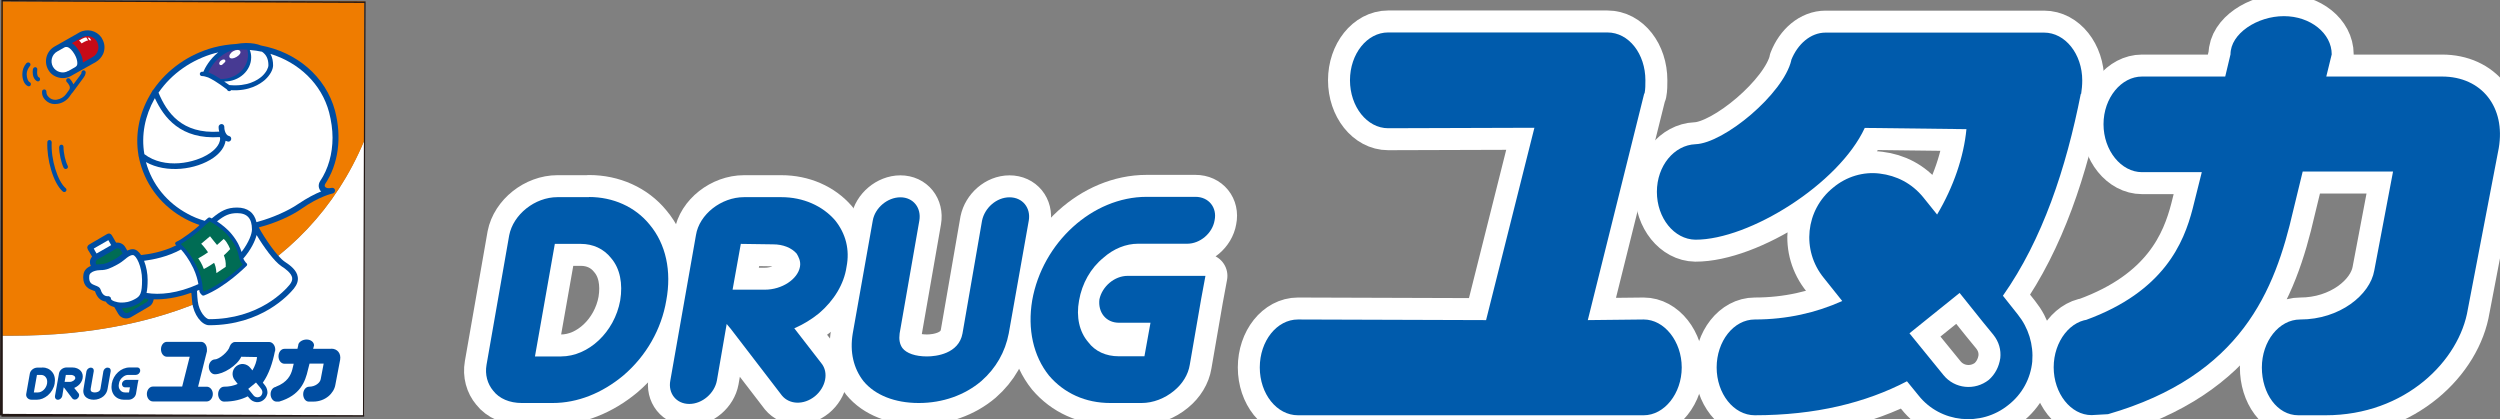
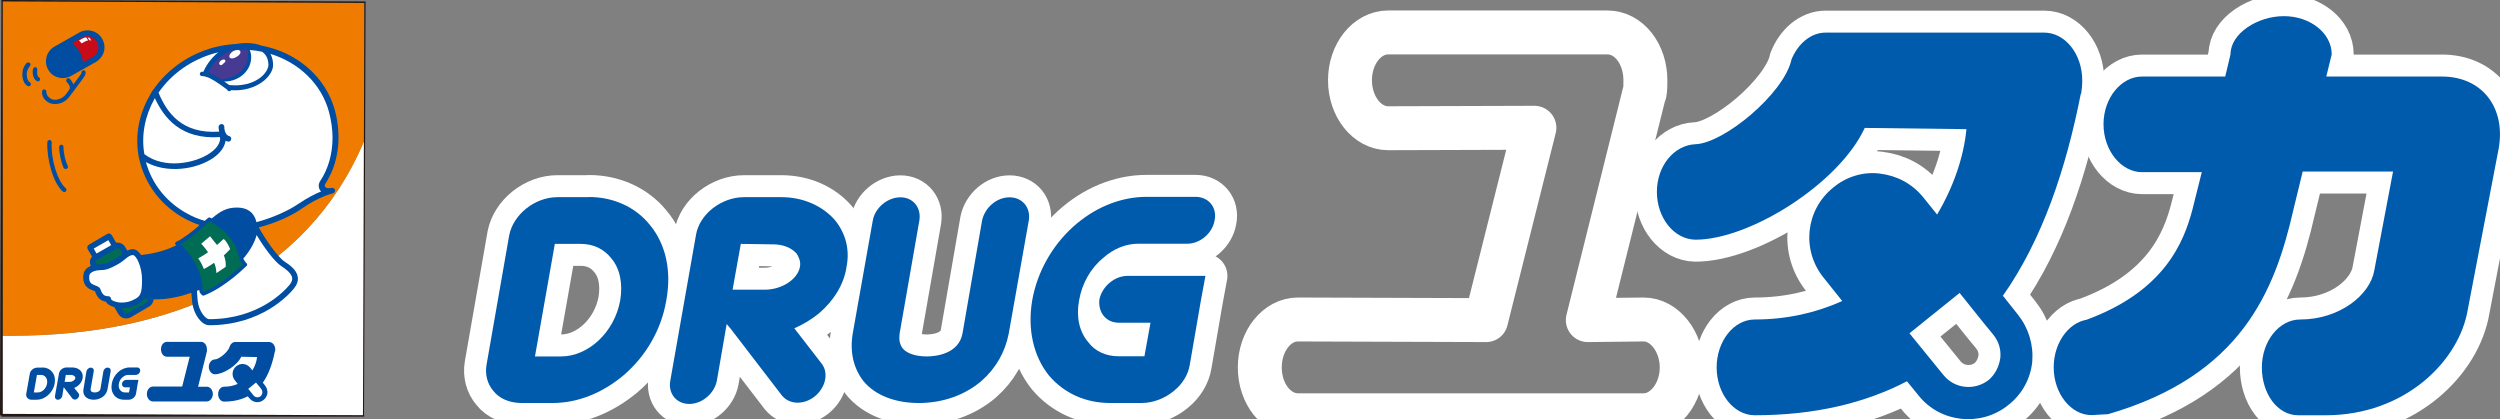
<svg xmlns="http://www.w3.org/2000/svg" id="_レイヤー_1" viewBox="0 0 161.04 27">
  <rect x="0" y="0" width="161.04" height="27" fill="#808080" stroke="none" />
  <defs>
    <style>.cls-1{fill:#fff;}.cls-2{fill:#004da1;}.cls-3{fill:#006c54;}.cls-4{fill:#c70b18;}.cls-5{fill:#ef7c00;}.cls-6{fill:#005bac;}.cls-7{fill:#473a93;}.cls-8{fill:#231815;}.cls-9{fill:none;stroke:#fff;stroke-linecap:round;stroke-linejoin:round;stroke-width:2.83px;}</style>
  </defs>
  <path class="cls-1" d="m.77,21.63c-.23,0-.46,0-.68,0v5.12h23.37V9.06c-3.71,8.85-12.47,12.57-22.7,12.57" />
  <path class="cls-5" d="m.09.09v21.53c.22,0,.45,0,.68,0,10.22,0,18.99-3.72,22.7-12.57V.09H.09" />
  <path class="cls-8" d="m.09,26.85v-.09h-.09L.09,0l23.46.09-.09,26.75H.09Zm23.29-.09l.09-26.57L.18.09v26.57l23.2.09h0Z" />
  <path class="cls-2" d="m6.03,25.75c.24,0,.46-.08.63-.22.15-.13.24-.29.27-.48l.2-1.14c.02-.13-.06-.23-.2-.23s-.24.11-.27.23l-.19,1.14c-.04.2-.27.23-.36.23-.11,0-.2-.03-.24-.08-.03-.04-.04-.09-.03-.15l.2-1.14c.02-.13-.06-.23-.19-.23s-.25.11-.28.23l-.19,1.14c-.04.19,0,.35.1.48.12.14.32.22.56.22" />
  <path class="cls-2" d="m2.44,25.28h-.26l.2-1.13h.26c.12,0,.23.05.3.14.09.1.12.26.09.43-.06.31-.32.56-.59.56m.28-1.6h-.31c-.23,0-.45.17-.49.39l-.23,1.3c-.02.09.01.2.07.26.07.08.16.12.29.12h.32c.25,0,.49-.1.71-.28.23-.2.39-.47.44-.76.05-.29,0-.57-.17-.76-.15-.18-.37-.28-.62-.28Z" />
  <path class="cls-2" d="m7.96,25.75h.32c.11,0,.23-.04.32-.12.09-.07.14-.17.16-.26l.11-.66.05-.24h-.78c-.13,0-.26.1-.28.24-.02.13.07.24.2.24h.31l-.06.33h-.25c-.13,0-.24-.05-.31-.14-.09-.1-.13-.25-.09-.42.02-.17.11-.32.25-.43.1-.09.23-.14.34-.14h.5c.13,0,.25-.1.28-.24.02-.13-.06-.24-.19-.24h-.49c-.55,0-1.05.46-1.15,1.04-.05.29,0,.56.16.76.15.18.37.28.62.28" />
  <path class="cls-2" d="m4.16,24.61l.08-.46c.06,0,.33,0,.33,0,.1,0,.18.04.24.09.01.03.05.08.04.13-.03.12-.19.23-.36.23h-.33m.62.39c.09-.04.18-.09.25-.15.16-.13.26-.3.29-.47.03-.18,0-.33-.11-.47-.13-.15-.33-.23-.55-.23h-.37c-.24,0-.45.17-.49.38l-.26,1.46c-.02.13.06.24.19.24s.25-.11.28-.24l.09-.56.05.05.51.67c.08.09.23.1.33,0,.11-.09.14-.24.07-.33l-.28-.35Z" />
  <path class="cls-2" d="m11.73,24.92l.49-1.94h-1.47c-.21,0-.38-.21-.38-.48s.17-.48.38-.48h2.2c.22,0,.38.22.38.48,0,.05,0,.09,0,.13h0s-.57,2.28-.57,2.28h.56c.21,0,.39.21.39.47s-.18.48-.39.48h-3.47c-.21,0-.39-.21-.39-.48s.18-.48.39-.48h1.89" />
-   <path class="cls-2" d="m21.34,22.47h-1.17l.06-.22c0-.21-.21-.38-.48-.38s-.54.17-.54.38l-.05.22h-.84c-.21,0-.38.21-.38.48s.17.48.38.48h.6l-.09.37c-.09.34-.3.83-1.08,1.12h.06c-.21,0-.38.21-.38.47s.17.48.38.48h.17c1.35-.4,1.68-1.26,1.86-2.06l.1-.39h.91l-.19,1c-.04.24-.35.49-.75.49-.21,0-.38.22-.38.48s.15.48.36.48h.28c.8,0,1.34-.55,1.43-1.07l.31-1.62c.07-.41-.17-.72-.57-.72" />
  <path class="cls-2" d="m16.9,25.3c-.01.08-.05.16-.11.22-.14.11-.35.09-.46-.05h0l-.34-.42.5-.41.24.29.1.13c.05.07.08.15.07.24m.82-2.66s.01-.08.01-.13c0-.26-.18-.48-.39-.48h-2.2c-.15,0-.28.12-.34.28h0c-.08.34-.68.84-.96.84-.21.01-.39.22-.39.48s.18.48.39.48c.54,0,1.44-.56,1.7-1.13l1.02.02c-.03.28-.13.57-.3.86l-.14-.17c-.11-.14-.27-.22-.43-.24-.16-.02-.33.03-.47.14-.28.22-.32.63-.09.91l.18.23c-.26.12-.55.18-.88.18-.21,0-.38.22-.38.48s.17.48.38.48h0c.62,0,1.12-.13,1.53-.34l.12.14c.22.27.63.32.9.09.14-.11.22-.26.25-.44,0-.17-.04-.34-.15-.48l-.15-.19c.4-.57.63-1.28.78-2.03h0Z" />
  <path class="cls-2" d="m6.58,2.5s-.03-.06-.05-.09c-.32-.45-.93-.59-1.42-.32l-.17.1-.97.55h0l-.46.26c-.52.3-.7.96-.41,1.48.14.26.38.44.66.51.28.08.57.04.82-.1,0,0,.2-.11.46-.26,0,0,0,0,0,0l1.14-.64c.2-.12.36-.3.46-.51.02-.04.03-.1.05-.14.08-.29.04-.57-.1-.82" />
  <path class="cls-4" d="m5.99,3.66l-.65.37c0-.22-.07-.46-.22-.7-.14-.25-.31-.44-.49-.55l.64-.36h0c.11-.06.22-.09.34-.1.26,0,.51.13.64.37.06.11.09.24.09.36,0,.06,0,.13-.03.19-.05.19-.17.34-.34.43h0" />
-   <path class="cls-1" d="m4.39,4.57c-.16.1-.36.12-.54.07-.19-.05-.34-.17-.44-.34-.19-.35-.07-.79.27-.98l.46-.26c.07-.04.13-.04.19-.03.16.04.33.22.48.48.11.19.17.39.17.54,0,.04,0,.08-.01.12-.02.07-.06.11-.12.15l-.46.26" />
  <path class="cls-2" d="m5.41,4.53c-.07-.01-.15.04-.16.12,0,.09-.02.1-.09.2,0,0,0,.01-.02.03l-.41.55c-.05-.11-.12-.23-.23-.35-.05-.06-.15-.06-.2,0-.05.06-.05.15,0,.2.1.1.28.32.16.5l-.21.29c-.13.18-.35.31-.59.35-.12.02-.29.01-.43-.09-.11-.08-.25-.21-.24-.42,0-.08-.06-.15-.13-.15-.08,0-.15.05-.15.13-.02.26.09.48.35.67.17.12.4.17.64.13.31-.04.6-.22.77-.46l.18-.25s.02,0,.02-.01l.7-.95c.08-.11.12-.17.15-.33.01-.07-.04-.15-.11-.16" />
  <path class="cls-1" d="m5.26,2.8s-.1-.14-.17-.19c0,0,.37-.24.48-.19l.11.19c-.1-.02-.43.19-.43.19" />
  <path class="cls-1" d="m5.75,2.59l-.1-.17c.1,0,.14.04.14.04l.09.15c-.06-.02-.13-.02-.13-.02" />
  <path class="cls-2" d="m1.71,4.06c-.17.19-.27.44-.27.7-.01.29.09.67.36.79.07.03.15,0,.18-.07.03-.08,0-.16-.07-.19-.11-.05-.19-.27-.19-.52,0-.19.09-.37.2-.51.06-.05.06-.15,0-.2-.05-.05-.15-.05-.2,0" />
  <path class="cls-2" d="m2.12,4.45c-.02.12-.02.25,0,.38.03.14.11.33.27.4.06.04.15,0,.18-.07.03-.08,0-.16-.08-.19-.03,0-.08-.09-.09-.19-.02-.09,0-.19,0-.28.02-.09-.03-.15-.1-.17-.09-.01-.15.03-.17.11" />
  <path class="cls-2" d="m3.05,9.16c-.05,1.05.36,2.63,1,3.18.06.05.15.04.2-.02.05-.06.04-.15-.02-.2-.52-.44-.96-1.87-.9-2.95,0-.08-.06-.15-.14-.15-.07,0-.14.05-.14.13" />
  <path class="cls-2" d="m3.81,9.46c0,.44.13,1.01.29,1.35.05.07.13.1.2.06.07-.03.1-.12.06-.19-.15-.3-.27-.83-.27-1.22,0-.08-.06-.14-.13-.14-.08,0-.14.06-.14.14" />
  <path class="cls-2" d="m12.33,18.88v.03c.02.23.04.42.05.56.09.79.61,1.48,1.09,1.48,3.38,0,5.14-1.97,5.46-2.36.2-.25.29-.5.25-.75-.06-.43-.48-.75-.85-.99-.47-.32-1.26-1.47-1.66-2.2h0s.07-.02.1-.03c.96-.25,2-.71,2.65-1.17,1.15-.81,2.01-.99,2.02-.99h-.03.03c.08-.02.14-.09.14-.18,0-.01,0-.02,0-.04-.02-.1-.12-.16-.21-.14h0c-.24.06-.39,0-.43-.07-.05-.06-.01-.12,0-.17.86-1.29,1.09-3.01.64-4.73-.6-2.22-2.5-3.78-4.77-4.2-.24-.1-.56-.16-.97-.16-.21,0-.42.03-.61.06-.49.03-.98.1-1.47.23-1.59.43-2.97,1.4-3.87,2.7-.04.03-.07.08-.09.12-.05.09-.11.18-.16.28-.69,1.2-.94,2.54-.72,3.84,0,.03,0,.07.02.1.03.13.05.26.09.39.42,1.54,1.44,2.82,2.89,3.6.3.16.62.3.93.4h0s-.04.05-.06.07c-.2.19-1.04.85-1.44,1.02-.03.02-.07.06-.07.1s.02.08.06.11c0,0,0,0,.02.01h0c-.86.43-1.74.57-2.27.63h0c-.15-.23-.33-.38-.54-.38-.12,0-.24.04-.35.09h0s-.13-.22-.13-.22c-.12-.21-.36-.32-.59-.29,0-.02-.02-.03-.03-.05-.09-.17-.25-.43-.25-.43-.03-.05-.08-.09-.13-.1h0c-.05-.02-.11,0-.16.02,0,0-.62.36-.96.56-.13.08-.22.13-.22.13-.05.03-.08.08-.1.13h0c-.02.05,0,.12.02.16l.05.1s.02.03.03.04c.06.1.14.25.2.34-.05.06-.09.13-.12.21-.03.13-.02.27.04.39h0c-.27.11-.46.31-.48.6,0,.04-.01.09-.01.13,0,.61.4.77.63.85.04.02.11.04.13.05.15.49.46.64.7.67.1.18.32.29.54.35h0c.16.27.26.44.26.44.16.28.51.37.8.22l1.18-.69c.13-.07.23-.2.27-.35.01-.04.03-.08.03-.12h0c.68.02,1.48-.09,2.38-.41h.03" />
  <path class="cls-7" d="m15.93,3.2c.03.11.05.22.05.33,0,.86-.77,1.56-1.73,1.56h-.04c-.38-.25-.63-.37-.79-.43.15-.33.61-1.13,1.57-1.44.32-.03.63-.04.93-.02" />
  <path class="cls-3" d="m12.96,14.74c.17-.16.42-.38.55-.48.19.1.81.46,1.24.98.49.58.59,1.05.64,1.3.02.08.03.15.05.19.08.15.14.25.2.31-.3.29-1.38,1.29-2.5,1.74-.03-.03-.06-.06-.06-.09l-.02-.12c-.02-.26-.07-.75-.39-1.4-.41-.85-.82-1.26-1.03-1.45.45-.25,1.14-.8,1.33-.99" />
  <path class="cls-1" d="m15.47,3.3c.07.11-.05.26-.24.37-.19.11-.38.13-.44.03-.06-.11.04-.29.23-.4.19-.11.39-.11.46,0" />
  <path class="cls-1" d="m14.49,3.85c.04.05.04.13-.02.17l-.16.15c-.06.04-.13.03-.17-.02-.04-.05-.01-.13.01-.16.02-.04.06-.08.13-.12.06-.04.17-.06.21-.01" />
  <path class="cls-1" d="m14.83,16.06s-.17-.46-.42-.67c0,0-.2.18-.43.39-.14-.18-.27-.32-.45-.56l-.57.48s.22.22.44.55c-.3.22-.63.39-.63.39.23.32.36.69.36.69,0,0,.29-.14.66-.4.08.16.13.34.15.66l.6-.4c.02-.31-.04-.54-.12-.74.14-.13.28-.26.41-.41" />
  <path class="cls-1" d="m15.67,16.66c.11.21.2.29.2.29.03.02.05.05.05.08,0,.03-.01.07-.03.09-.06.05-1.35,1.37-2.76,1.92-.04,0-.08,0-.11-.02-.01-.01-.16-.13-.18-.29v-.05s-.02,0-.02,0c-.04.02-.08.03-.12.05h-.01v.03c.01.26.03.49.05.65.08.66.51,1.15.73,1.15,3.22,0,4.88-1.85,5.18-2.21.14-.17.19-.32.17-.46-.05-.29-.42-.57-.69-.74-.48-.32-1.16-1.27-1.6-2.01h0c-.1.39-.36.94-.86,1.52h0" />
  <path class="cls-1" d="m6.98,15.47c.05.1.13.22.18.32-.03.02-.06.04-.1.06-.24.13-.68.4-.84.48-.06-.09-.13-.22-.18-.32.18-.1.77-.44.94-.54" />
  <path class="cls-3" d="m6.22,17.04h0c.08-.01.16-.02.24-.02.29,0,.49-.09.92-.32.16-.08.3-.19.42-.29.03-.03.06-.05.1-.08h0c-.08-.15-.13-.23-.13-.23-.07-.1-.19-.14-.3-.08h0s-.09.05-.23.14c-.34.19-.94.54-.96.55-.05.03-.09.08-.11.14-.02.05,0,.11.02.17,0,0,0,0,.02.02h0" />
  <path class="cls-1" d="m6.48,18.66c-.05-.17-.21-.22-.34-.27-.23-.09-.43-.16-.39-.61.02-.31.53-.38.72-.38.38,0,.63-.11,1.09-.36.19-.1.34-.22.48-.33.19-.16.35-.28.52-.28.21,0,.59.74.59,1.6s-.11,1.05-.45,1.23c-.38.21-.65.23-.89.23-.3,0-.66-.13-.66-.24,0-.05-.02-.1-.07-.13-.03-.03-.09-.05-.14-.04-.03,0-.33.03-.46-.43" />
  <path class="cls-1" d="m16.86,3.32c.29.19.43.47.43.88,0,.16-.12.44-.41.71-.29.26-.95.68-2.11.57-.11-.08-.23-.16-.33-.23h.02c.95,0,1.72-.7,1.72-1.56,0-.17-.03-.32-.09-.47.27.02.53.06.77.11" />
  <path class="cls-1" d="m9.96,6.35s0-.01.02-.02c.58,1.25,1.66,2.67,4.18,2.5,0,.03.02.06.02.09,0,.44-.44.8-.65.94-.97.67-2.95,1.05-4.23.07-.21-1.21.03-2.46.66-3.58" />
  <path class="cls-1" d="m13.17,14.22c-.37-.11-.73-.25-1.07-.44-1.35-.72-2.31-1.91-2.7-3.34,1.32.74,3.22.5,4.34-.27.47-.33.73-.71.79-1.1.04.02.1.04.15.05.09.02.19-.04.21-.14.02-.1-.03-.2-.14-.22-.2-.04-.31-.37-.3-.58,0-.1-.07-.19-.18-.19-.09,0-.19.08-.19.18,0,.09.01.2.04.31-2.41.16-3.37-1.22-3.91-2.51.84-1.23,2.15-2.14,3.65-2.55.07-.01.14-.03.2-.05-.57.45-.86,1.02-.96,1.25-.03,0-.06,0-.09,0-.07,0-.14.07-.14.14,0,.08.06.14.14.14.12,0,.25.04.4.09.2.09.57.29,1.19.76.02.03.05.05.05.07.06.06.14.07.2.03.02-.02.02-.02.03-.04,1.18.07,1.87-.39,2.19-.67.32-.29.52-.65.52-.93,0-.24-.04-.51-.17-.74,1.82.56,3.29,1.92,3.78,3.77.14.55.22,1.1.22,1.63,0,1.03-.27,2.01-.8,2.8-.06.09-.09.2-.09.3,0,.1.03.19.08.28.02.03.05.05.08.08-.38.15-.89.41-1.5.82-.61.42-1.62.87-2.53,1.12-.04.01-.09.03-.14.04h0c-.14-.61-.57-.94-1.25-.94-.65,0-1.04.21-1.63.7h0c-.07-.03-.09-.05-.1-.05-.05-.02-.1-.01-.13.01-.01.01-.11.09-.23.2h0" />
  <path class="cls-3" d="m9.56,19.26c-.09,0-.17-.02-.26-.04h0c-.1.14-.23.26-.42.36-.44.24-.76.27-1.03.27h0,0c.07.14.12.21.12.21.06.1.19.14.3.08l1.18-.68s.09-.08.1-.13c0-.02,0-.04,0-.06h0" />
-   <path class="cls-1" d="m11.66,16.07c.2.22.5.6.79,1.2.2.42.28.77.33,1.03h0c-1.35.61-2.5.71-3.34.57h0c.05-.23.07-.5.07-.85,0-.39-.08-.84-.23-1.22h0c.6-.08,1.5-.25,2.38-.73h.01" />
-   <path class="cls-1" d="m13.98,14.26c.28.19.66.47.95.83.38.46.54.86.63,1.14h0c.48-.63.67-1.17.67-1.45,0-.71-.31-1.05-.95-1.05-.5,0-.81.14-1.3.53h0" />
  <path class="cls-9" d="m59.19,25.96c1.54,0,2.96-.51,4.02-1.41.95-.83,1.54-1.88,1.77-3.07l1.29-7.27c.14-.82-.4-1.5-1.24-1.5s-1.6.68-1.77,1.5l-1.26,7.27c-.24,1.31-1.7,1.48-2.29,1.48-.74,0-1.32-.2-1.58-.54-.18-.25-.23-.56-.18-.94l1.27-7.27c.14-.82-.39-1.5-1.22-1.5s-1.64.68-1.78,1.5l-1.29,7.27c-.2,1.19.05,2.25.69,3.07.74.9,2.02,1.41,3.56,1.41" />
  <path class="cls-9" d="m36.15,22.96h-1.69l1.28-7.25h1.67c.8,0,1.48.32,1.95.91.58.67.77,1.65.59,2.74-.37,2.03-2.04,3.6-3.81,3.6m1.81-10.26h-2.04c-1.46,0-2.85,1.12-3.11,2.46l-1.46,8.34c-.11.63.06,1.23.43,1.67.39.51,1.06.79,1.84.79h1.99c1.6,0,3.18-.63,4.55-1.77,1.48-1.26,2.46-2.99,2.77-4.84.35-1.88-.02-3.63-1.08-4.89-.93-1.14-2.35-1.77-3.9-1.77Z" />
  <path class="cls-9" d="m71.52,25.96h2.02c.73,0,1.49-.29,2.09-.79.54-.44.91-1.04,1.01-1.67l.73-4.22.28-1.51h-5.01c-.85,0-1.64.68-1.82,1.51-.1.84.42,1.51,1.26,1.51h2.03l-.39,2.16h-1.66c-.82,0-1.52-.32-1.96-.91-.57-.66-.79-1.62-.59-2.69.19-1.09.74-2.07,1.56-2.74.66-.59,1.46-.91,2.24-.91h3.17c.81,0,1.62-.66,1.76-1.51.17-.82-.38-1.51-1.23-1.51h-3.15c-3.49,0-6.71,2.95-7.37,6.67-.31,1.85.07,3.58,1.08,4.84.97,1.14,2.35,1.77,3.95,1.77" />
  <path class="cls-9" d="m47.19,18.66l.53-2.95c.36,0,2.08.03,2.08.03.64,0,1.19.22,1.52.6.11.19.28.48.21.85-.15.8-1.16,1.47-2.26,1.47h-2.08m3.97,2.49c.58-.25,1.12-.58,1.6-.97.96-.82,1.61-1.88,1.77-2.99.22-1.11-.05-2.14-.73-2.99-.81-.94-2.06-1.5-3.47-1.5h-2.4c-1.47,0-2.89,1.11-3.1,2.45l-1.65,9.36c-.16.82.38,1.51,1.22,1.51s1.63-.69,1.78-1.51l.63-3.64.26.31,3.3,4.3c.48.58,1.4.63,2.13.04.69-.57.9-1.52.41-2.12l-1.75-2.26Z" />
  <path class="cls-9" d="m95.73,20.61l3.11-12.38-9.42.03c-1.36,0-2.46-1.39-2.46-3.09s1.1-3.08,2.46-3.08h14.12c1.39,0,2.45,1.39,2.45,3.08,0,.31,0,.57-.05.83l-.03.04-3.63,14.58,3.6-.04c1.33,0,2.45,1.41,2.45,3.09s-1.12,3.08-2.45,3.08h-22.27c-1.36,0-2.46-1.37-2.46-3.08s1.1-3.09,2.46-3.09l12.12.04" />
  <path class="cls-9" d="m157.31,4.93h-7.46l.35-1.43c0-1.35-1.37-2.46-3.08-2.46s-3.44,1.12-3.44,2.46l-.34,1.43h-5.36c-1.33,0-2.48,1.37-2.48,3.07s1.14,3.09,2.48,3.09h3.85l-.59,2.36c-.57,2.2-1.85,5.33-6.87,7.16l.36-.04c-1.34,0-2.44,1.41-2.44,3.09s1.1,3.08,2.44,3.08l1.06-.06c8.6-2.49,10.75-7.97,11.93-13.12l.61-2.51h5.82l-1.21,6.38c-.27,1.56-2.22,3.15-4.77,3.15-1.37,0-2.47,1.41-2.47,3.09s.99,3.08,2.35,3.08h1.75c5.16,0,8.64-3.54,9.17-6.84l1.99-10.37c.45-2.63-1.09-4.61-3.66-4.61" />
  <path class="cls-9" d="m128.85,23.07c-.08.55-.33,1.04-.74,1.4-.9.71-2.2.58-2.92-.31h0l-2.19-2.69,3.23-2.6,1.49,1.86.68.83c.36.45.51.97.45,1.52m5.21-17.04c.04-.28.07-.54.07-.86,0-1.69-1.09-3.08-2.46-3.08h-14.07c-.97,0-1.81.74-2.22,1.78h.01c-.51,2.17-4.34,5.35-6.18,5.41-1.37.06-2.48,1.39-2.48,3.07s1.11,3.06,2.48,3.08c3.47.01,9.24-3.59,10.91-7.2l6.55.08c-.17,1.77-.82,3.7-1.89,5.5l-.9-1.12c-.73-.89-1.71-1.39-2.8-1.52-1.03-.13-2.13.18-3,.91-1.78,1.44-2.05,4.03-.6,5.81l1.19,1.49c-1.67.75-3.55,1.19-5.63,1.19-1.37,0-2.46,1.41-2.46,3.09s1.09,3.08,2.46,3.08h-.03c3.95,0,7.18-.81,9.83-2.19l.75.92c1.4,1.76,4.02,2.04,5.79.6.88-.69,1.42-1.69,1.53-2.78.09-1.1-.24-2.18-.93-3.04l-.96-1.21c2.55-3.62,4.07-8.2,5.02-13.02v.02Z" />
  <path class="cls-6" d="m59.19,25.96c1.54,0,2.96-.51,4.02-1.41.95-.83,1.54-1.88,1.77-3.07l1.29-7.27c.14-.82-.4-1.5-1.24-1.5s-1.6.68-1.77,1.5l-1.26,7.27c-.24,1.31-1.7,1.48-2.29,1.48-.74,0-1.32-.2-1.58-.54-.18-.25-.23-.56-.18-.94l1.27-7.27c.14-.82-.39-1.5-1.22-1.5s-1.64.68-1.78,1.5l-1.29,7.27c-.2,1.19.05,2.25.69,3.07.74.9,2.02,1.41,3.56,1.41" />
  <path class="cls-6" d="m36.15,22.96h-1.69l1.28-7.25h1.67c.8,0,1.48.32,1.95.91.58.67.77,1.65.59,2.74-.37,2.03-2.04,3.6-3.81,3.6m1.81-10.26h-2.04c-1.46,0-2.85,1.12-3.11,2.46l-1.46,8.34c-.11.63.06,1.23.43,1.67.39.51,1.06.79,1.84.79h1.99c1.6,0,3.18-.63,4.55-1.77,1.48-1.26,2.46-2.99,2.77-4.84.35-1.88-.02-3.63-1.08-4.89-.93-1.14-2.35-1.77-3.9-1.77Z" />
  <path class="cls-6" d="m71.52,25.96h2.02c.73,0,1.49-.29,2.09-.79.54-.44.91-1.04,1.01-1.67l.73-4.22.28-1.51h-5.01c-.85,0-1.64.68-1.82,1.51-.1.84.42,1.51,1.26,1.51h2.03l-.39,2.16h-1.66c-.82,0-1.52-.32-1.96-.91-.57-.66-.79-1.62-.59-2.69.19-1.09.74-2.07,1.56-2.74.66-.59,1.46-.91,2.24-.91h3.17c.81,0,1.62-.66,1.76-1.51.17-.82-.38-1.51-1.23-1.51h-3.15c-3.49,0-6.71,2.95-7.37,6.67-.31,1.85.07,3.58,1.08,4.84.97,1.14,2.35,1.77,3.95,1.77" />
  <path class="cls-6" d="m47.19,18.66l.53-2.95c.36,0,2.08.03,2.08.03.64,0,1.19.22,1.52.6.11.19.28.48.21.85-.15.8-1.16,1.47-2.26,1.47h-2.08m3.97,2.49c.58-.25,1.12-.58,1.6-.97.96-.82,1.61-1.88,1.77-2.99.22-1.11-.05-2.14-.73-2.99-.81-.94-2.06-1.5-3.47-1.5h-2.4c-1.47,0-2.89,1.11-3.1,2.45l-1.65,9.36c-.16.82.38,1.51,1.22,1.51s1.63-.69,1.78-1.51l.63-3.64.26.31,3.3,4.3c.48.58,1.4.63,2.13.04.69-.57.9-1.52.41-2.12l-1.75-2.26Z" />
-   <path class="cls-6" d="m95.73,20.61l3.11-12.38-9.42.03c-1.36,0-2.46-1.39-2.46-3.09s1.1-3.08,2.46-3.08h14.12c1.39,0,2.45,1.39,2.45,3.08,0,.31,0,.57-.05.83l-.03.04-3.63,14.58,3.6-.04c1.33,0,2.45,1.41,2.45,3.09s-1.12,3.08-2.45,3.08h-22.27c-1.36,0-2.46-1.37-2.46-3.08s1.1-3.09,2.46-3.09l12.12.04" />
  <path class="cls-6" d="m157.31,4.93h-7.46l.35-1.43c0-1.35-1.37-2.46-3.08-2.46s-3.44,1.12-3.44,2.46l-.34,1.43h-5.36c-1.33,0-2.48,1.37-2.48,3.07s1.14,3.09,2.48,3.09h3.85l-.59,2.36c-.57,2.2-1.85,5.33-6.87,7.16l.36-.04c-1.34,0-2.44,1.41-2.44,3.09s1.1,3.08,2.44,3.08l1.06-.06c8.6-2.49,10.75-7.97,11.93-13.12l.61-2.51h5.82l-1.21,6.38c-.27,1.56-2.22,3.15-4.77,3.15-1.37,0-2.47,1.41-2.47,3.09s.99,3.08,2.35,3.08h1.75c5.16,0,8.64-3.54,9.17-6.84l1.99-10.37c.45-2.63-1.09-4.61-3.66-4.61" />
  <path class="cls-6" d="m128.85,23.07c-.08.55-.33,1.04-.74,1.4-.9.71-2.2.58-2.92-.31h0l-2.19-2.69,3.23-2.6,1.49,1.86.68.83c.36.45.51.97.45,1.52m5.21-17.04c.04-.28.07-.54.07-.86,0-1.69-1.09-3.08-2.46-3.08h-14.07c-.97,0-1.81.74-2.22,1.78h.01c-.51,2.17-4.34,5.35-6.18,5.41-1.37.06-2.48,1.39-2.48,3.07s1.11,3.06,2.48,3.08c3.47.01,9.24-3.59,10.91-7.2l6.55.08c-.17,1.77-.82,3.7-1.89,5.5l-.9-1.12c-.73-.89-1.71-1.39-2.8-1.52-1.03-.13-2.13.18-3,.91-1.78,1.44-2.05,4.03-.6,5.81l1.19,1.49c-1.67.75-3.55,1.19-5.63,1.19-1.37,0-2.46,1.41-2.46,3.09s1.09,3.08,2.46,3.08h-.03c3.95,0,7.18-.81,9.83-2.19l.75.92c1.4,1.76,4.02,2.04,5.79.6.88-.69,1.42-1.69,1.53-2.78.09-1.1-.24-2.18-.93-3.04l-.96-1.21c2.55-3.62,4.07-8.2,5.02-13.02v.02Z" />
</svg>